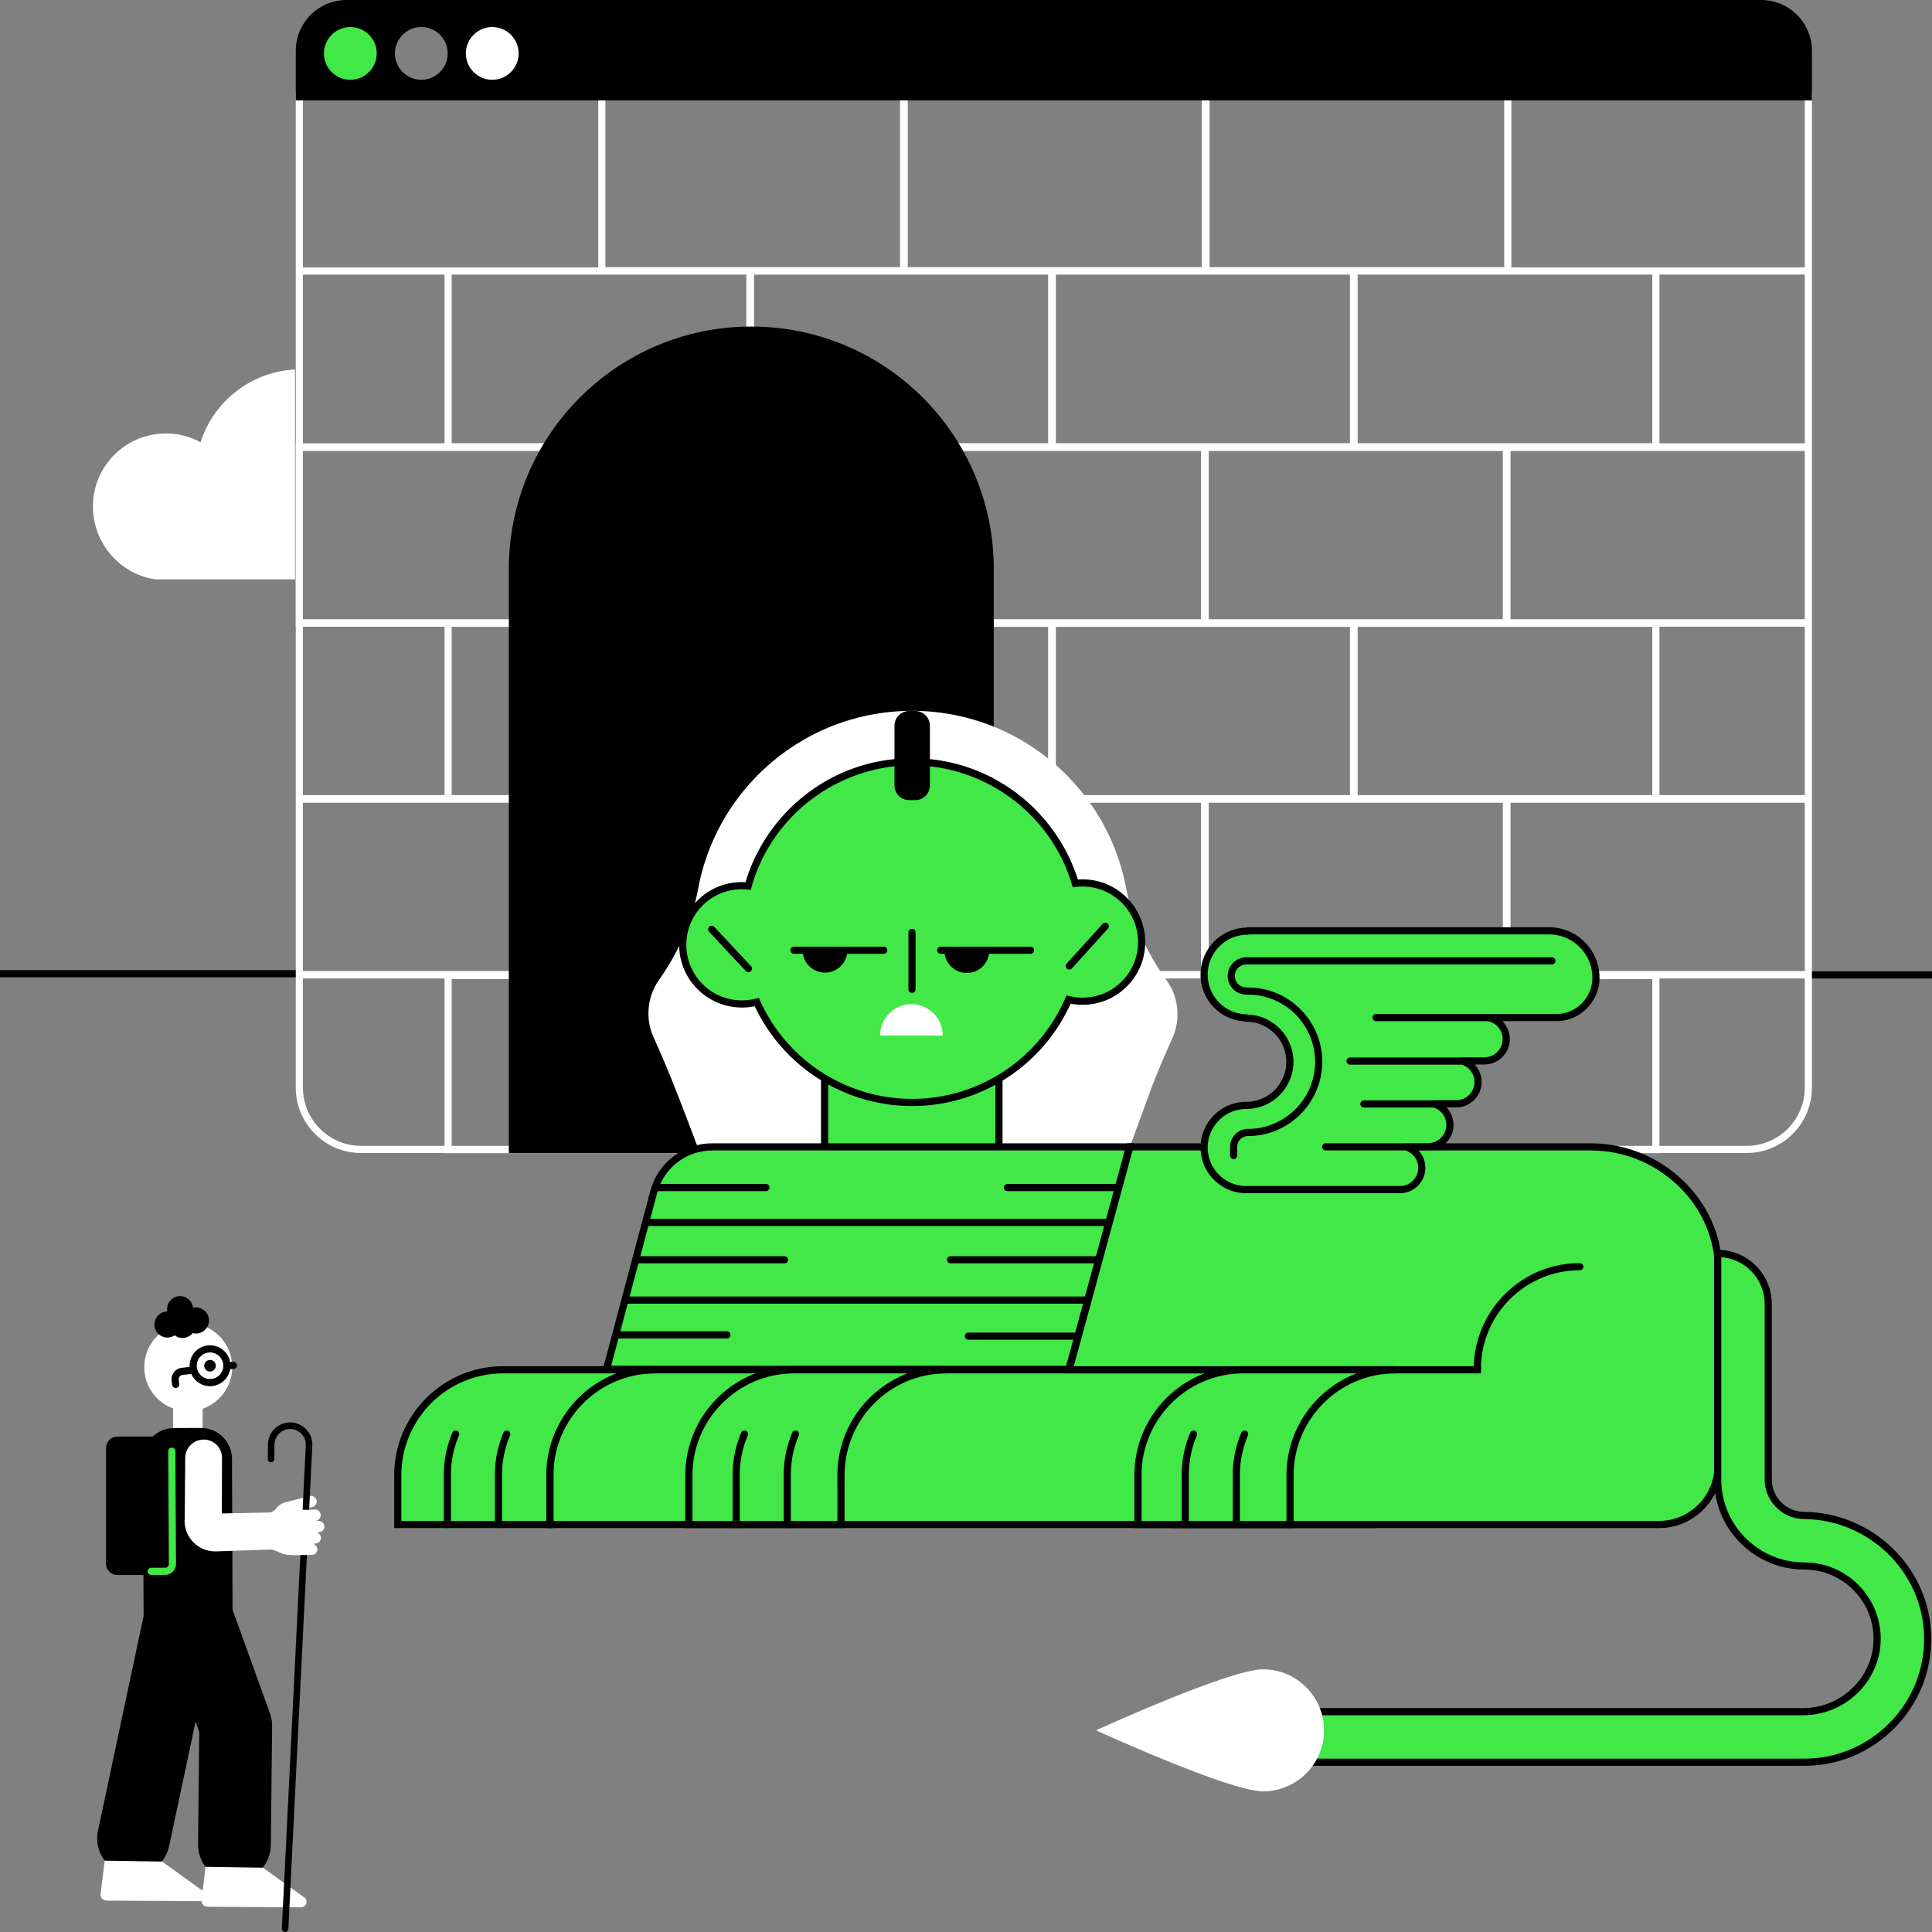
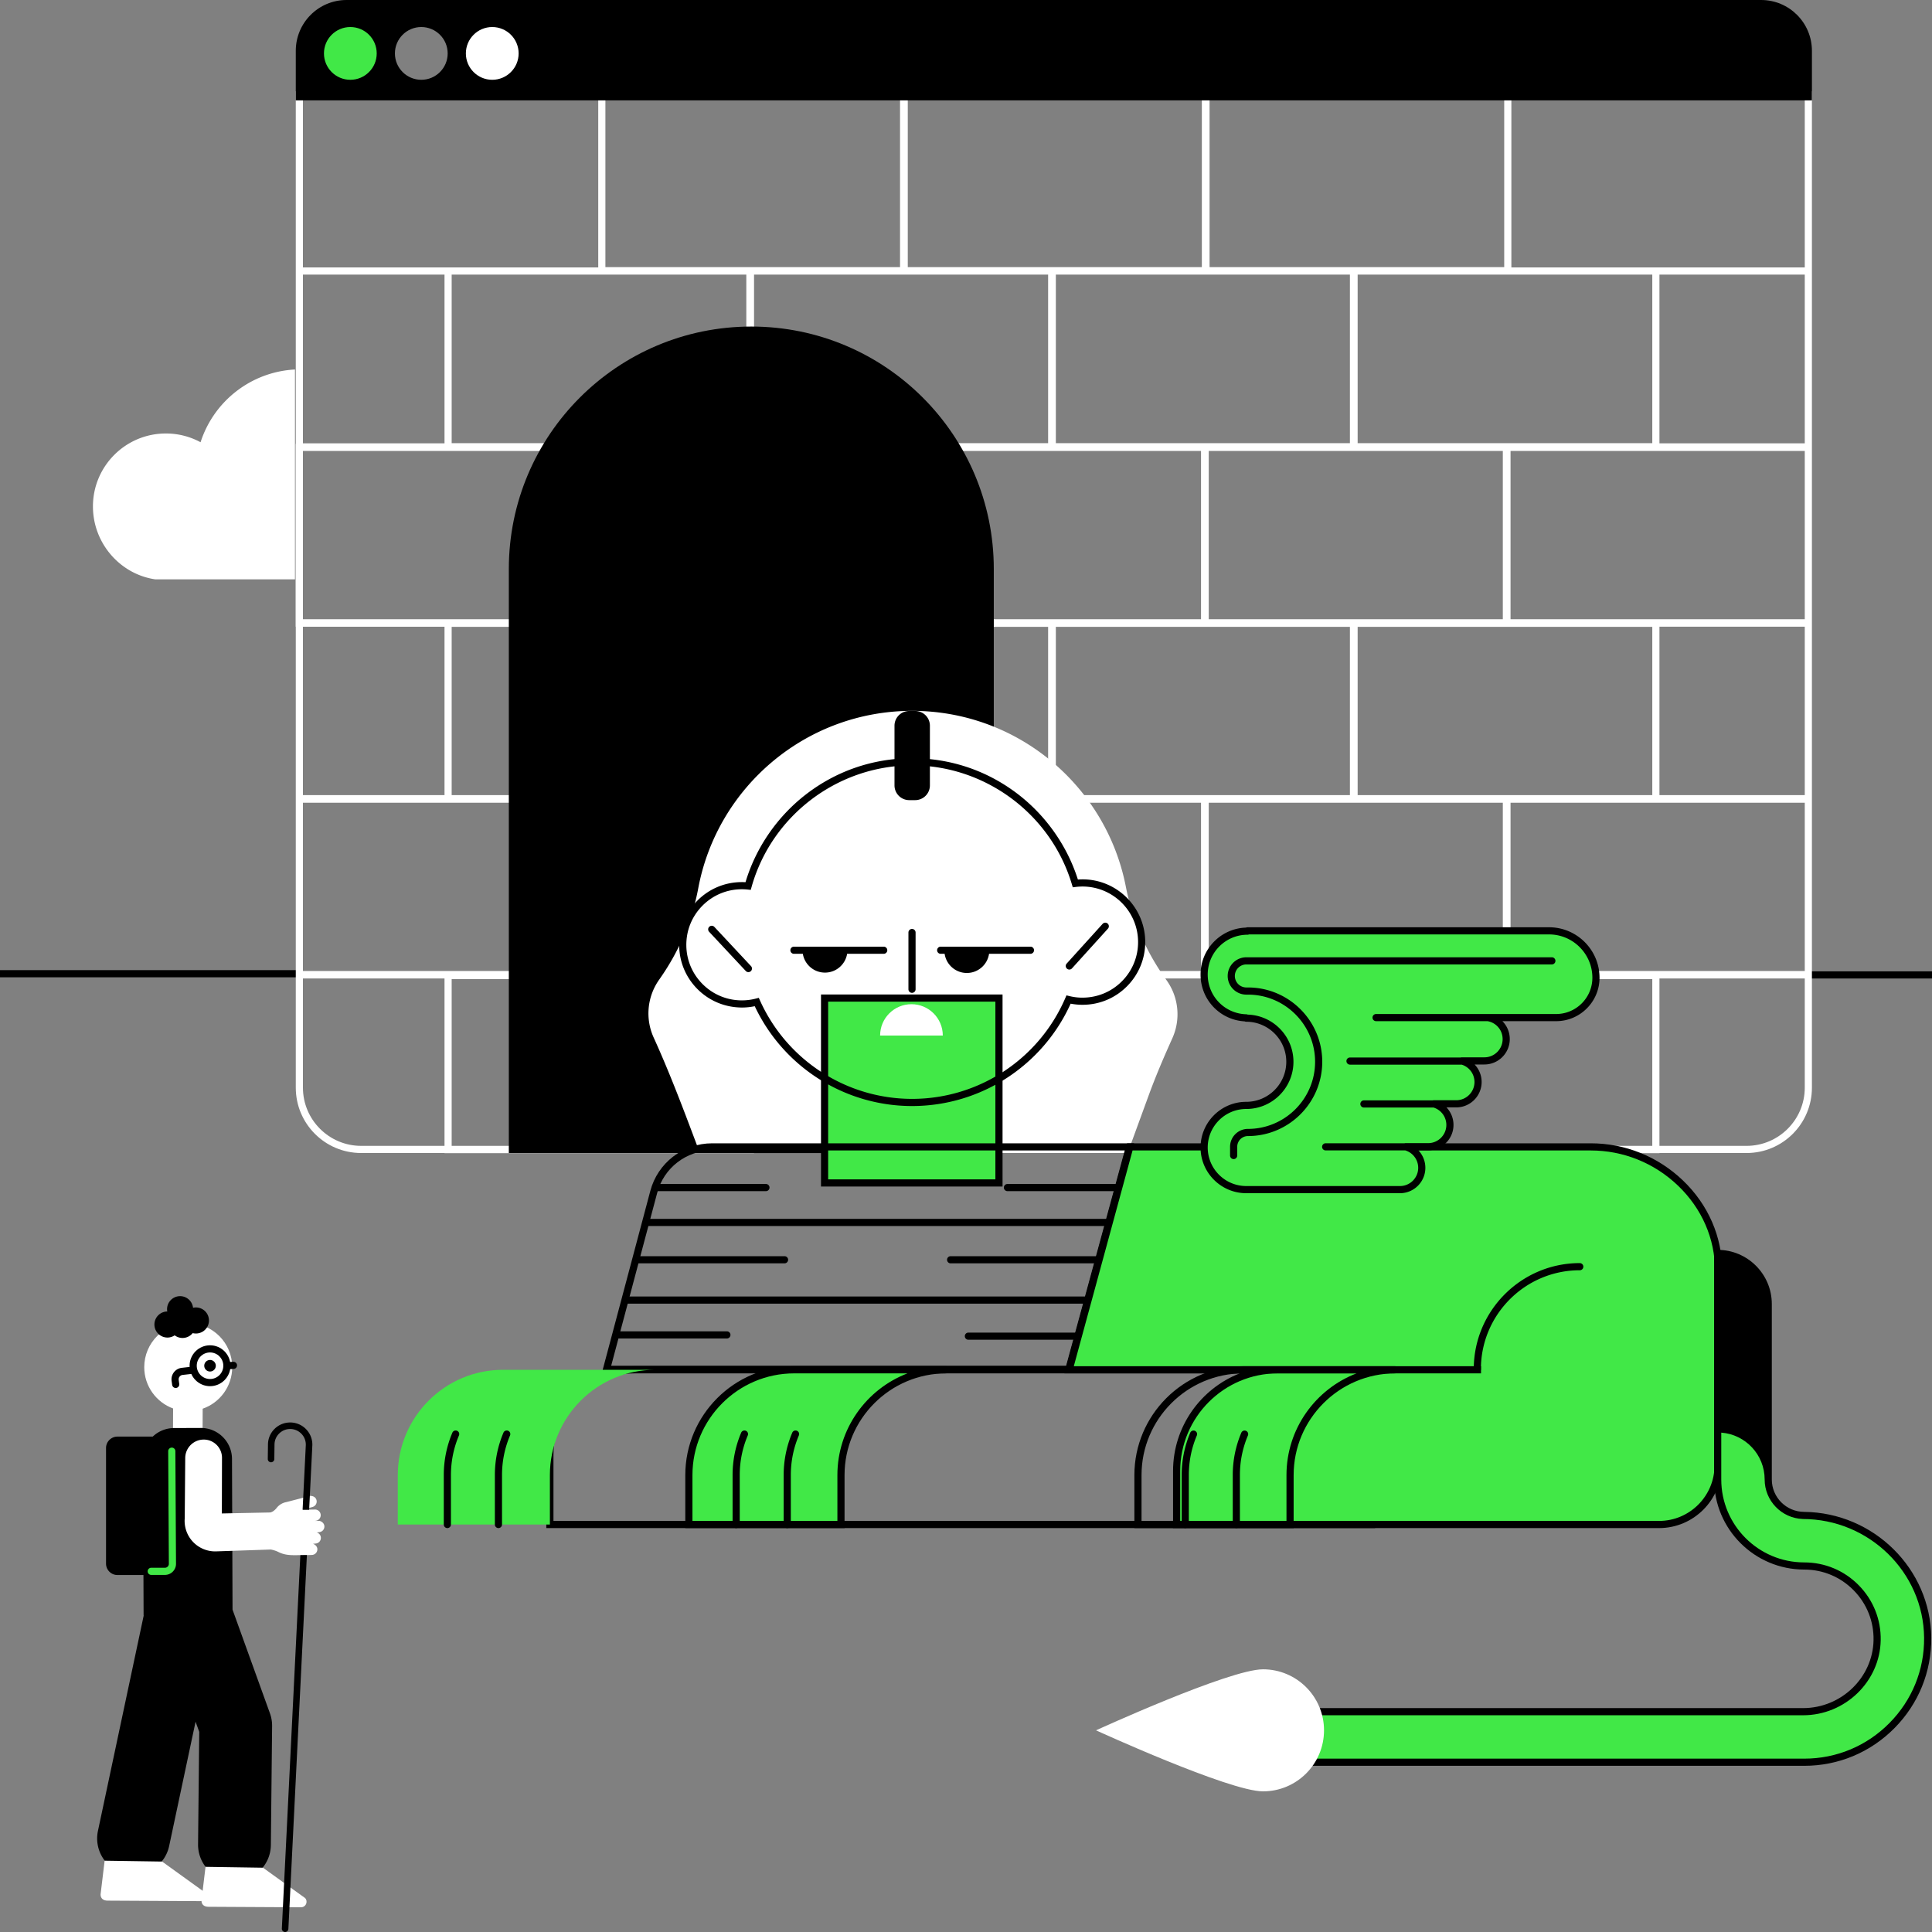
<svg xmlns="http://www.w3.org/2000/svg" xmlns:xlink="http://www.w3.org/1999/xlink" xml:space="preserve" viewBox="0 0 1080 1080">
  <rect x="0" y="0" width="1080" height="1080" fill="#808080" stroke="none" />
  <path d="M0 542.313h165.988v4H0zM1012.525 542.983H1080v4h-67.475z" />
  <path fill="#FFF" d="M165.344 51.044v197.053h-.091v102.241h.091v257.668c0 20.179 16.359 36.538 36.538 36.538h46.604v.097h173.029v-.097H754.61v.097h173.028v-.097h48.698c20.179 0 36.538-16.359 36.538-36.538V51.044h-847.53zm758.295 589.5H758.61V547.32h165.028v93.224zm-506.123 0h-165.03V547.32h165.029v93.224zm591.359-392.724h-81.236v-94.323h81.236v94.323zm-85.236 196.646H758.931V350.42h164.708v94.046zM169.344 252.097h164.617v94.047H169.344v-94.047zm670.741 290.692H675.697v-94.046h164.388v94.046zM421.516 153.497h164.387v94.24H421.516v-94.24zm333.094 94.24H590.223v-94.24H754.61v94.24zm-416.329 4.36h164.388v94.047H338.281v-94.047zm333.096 94.046H506.989v-94.047h164.388v94.047zm83.233 98.323H590.223V350.42H754.61v94.046zM585.902 350.42v94.046H421.516V350.42h164.386zm-247.621 98.323h164.388v94.046H338.281v-94.046zm168.708 0h164.388v94.046H506.989v-94.046zm333.096-102.6H675.697v-94.047h164.388v94.047zM671.838 149.335H507.45V55.094h164.388v94.241zM333.961 448.743v94.046H169.344v-94.046h164.617zm589.678-201.006H758.931v-94.24h164.708v94.24zm-82.773-98.402H676.158V55.094h164.708v94.241zM338.422 55.094H503.13v94.241H338.422V55.094zm78.772 98.403v94.24H252.486v-94.24h164.708zM248.486 247.82h-79.142v-94.323h79.142v94.323zm168.708 102.6v94.046H252.486V350.42h164.708zm591.681 192.369h-164.47v-94.046h164.47v94.046zm0-98.323h-81.236v-94.128h81.236v94.128zm0-98.323h-164.47v-94.047h164.47v94.047zm0-196.646H844.867V55.044h164.009v94.453zM334.422 55.044v94.453H169.344V55.044h165.078zm-85.936 295.294v94.128h-79.142v-94.128h79.142zm-46.604 290.206c-17.942 0-32.538-14.597-32.538-32.538v-61.023h79.142v93.561h-46.604zm219.634 0v-93.561H754.61v93.561H421.516zm554.821 0h-48.698v-93.561h81.236v61.023c0 17.941-14.597 32.538-32.538 32.538z" />
  <path d="M984.476 0H193.743c-15.684 0-28.399 12.715-28.399 28.399v27.695h847.531V28.399C1012.875 12.715 1000.16 0 984.476 0zM235.507 44.605c-8.145 0-14.747-6.603-14.747-14.747 0-8.145 6.603-14.747 14.747-14.747s14.747 6.603 14.747 14.747-6.603 14.747-14.747 14.747z" />
  <circle cx="275.171" cy="29.858" r="14.747" fill="#FFF" />
  <circle cx="195.842" cy="29.858" r="14.747" fill="#41E847" />
  <path d="M284.436 318.093c0-74.863 60.689-135.552 135.552-135.552S555.54 243.23 555.54 318.093v326.471H284.436V318.093z" />
-   <path fill="#41E847" d="M766.693 852.21H307.389v-38.791c0-26.343 21.355-47.699 47.699-47.699h411.605v86.49z" />
  <path d="M768.692 854.211H305.39v-40.792c0-27.403 22.295-49.698 49.698-49.698h413.604v90.49zm-459.302-4h455.303v-82.49H355.088c-25.198 0-45.698 20.5-45.698 45.698v36.792z" />
  <path fill="#FFF" d="M369.453 546.229c10.329-14.934 17.539-31.835 20.876-49.684 10.554-56.448 60.086-99.171 119.596-99.171 59.168 0 108.471 42.233 119.41 98.198 3.586 18.345 10.966 35.739 21.784 50.983l1.088 1.533a32.638 32.638 0 0 1 3.16 32.253c-4.662 10.381-9.168 20.833-13.076 31.521l-10.694 29.253H389.95l-1.202-3.2c-7.318-19.485-14.72-38.962-23.34-57.907a32.64 32.64 0 0 1 2.867-32.076l1.178-1.703z" />
  <path fill="#41E847" d="M460.946 557.925h97.484v103.348h-97.484z" />
  <path d="M560.43 663.273H458.945V555.925H560.43v107.348zm-97.485-4h93.484v-99.349h-93.484v99.349z" />
  <defs>
-     <path id="a" d="M604.867 493.574c-1.269.011-2.517.1-3.748.248-11.803-39.581-48.631-68.3-92.006-67.951-43.377.347-79.743 29.651-90.911 69.416a33.36 33.36 0 0 0-3.746-.186c-18.258.144-32.94 15.065-32.794 33.322.146 18.259 15.066 32.939 33.323 32.793a33.082 33.082 0 0 0 8.052-1.06c15.029 33.341 48.676 56.433 87.6 56.122 38.922-.313 72.195-23.939 86.689-57.518a33.19 33.19 0 0 0 8.07.93c18.256-.145 32.937-15.064 32.791-33.321-.146-18.26-15.064-32.942-33.32-32.795z" />
-   </defs>
+     </defs>
  <defs>
    <path id="b" d="M509.874 618.28c-37.649.002-71.938-21.783-87.97-55.807a35.068 35.068 0 0 1-6.902.741c-9.357.032-18.198-3.501-24.872-10.068-6.675-6.568-10.393-15.344-10.467-24.709-.075-9.364 3.501-18.197 10.069-24.872 6.569-6.675 15.344-10.392 24.709-10.466.74-.013 1.514.014 2.296.061 5.768-19.236 17.658-36.567 33.616-48.944 16.939-13.139 37.252-20.174 58.744-20.346 21.462-.174 41.912 6.536 59.059 19.402 16.152 12.12 28.318 29.259 34.394 48.399.78-.059 1.549-.092 2.299-.099h.003c19.317-.185 35.181 15.448 35.336 34.778.074 9.364-3.501 18.197-10.069 24.871-6.568 6.675-15.343 10.392-24.706 10.466a35.468 35.468 0 0 1-6.915-.63c-15.592 34.512-49.891 56.914-87.845 57.219a67.43 67.43 0 0 1-.779.004zm-85.707-60.484.693 1.537c15.075 33.444 48.389 54.947 85.014 54.947.25 0 .497-.001.747-.003 36.919-.296 70.232-22.399 84.869-56.312l.668-1.547 1.638.396c2.482.602 5.033.922 7.584.874 8.296-.065 16.068-3.358 21.887-9.271 5.819-5.913 8.987-13.738 8.921-22.035-.137-17.04-14.044-30.811-31.053-30.811l-.252.001a32.557 32.557 0 0 0-3.525.233l-1.674.201-.481-1.615c-11.778-39.5-48.808-66.885-90.073-66.522-41.258.33-77.856 28.274-89.001 67.957l-.456 1.623-1.677-.175a31.438 31.438 0 0 0-3.521-.176c-8.297.065-16.07 3.358-21.89 9.271-5.819 5.913-8.987 13.739-8.921 22.035s3.359 16.07 9.272 21.889c5.852 5.759 13.577 8.921 21.777 8.921l.257-.001a31.118 31.118 0 0 0 7.564-.995l1.633-.422z" />
  </defs>
  <use xlink:href="#a" fill="#41E847" overflow="visible" />
  <use xlink:href="#b" overflow="visible" />
  <clipPath id="c">
    <use xlink:href="#a" overflow="visible" />
  </clipPath>
  <path d="M418.352 543.425a1.993 1.993 0 0 1-1.461-.635l-20.45-21.879a2 2 0 1 1 2.922-2.73l20.45 21.879a1.997 1.997 0 0 1-1.461 3.365zM597.758 541.988a2 2 0 0 1-1.482-3.342l20.098-22.205a1.999 1.999 0 1 1 2.965 2.683l-20.098 22.205a1.99 1.99 0 0 1-1.483.659zM493.998 529.187h-50.172a2 2 0 0 0 0 4h4.965c.99 5.998 6.209 10.555 12.478 10.504 6.198-.05 11.303-4.588 12.281-10.504h20.448a2 2 0 0 0 0-4zM576.024 529.187h-50.172a2 2 0 0 0 0 4h2.207c.902 6.101 6.17 10.763 12.511 10.712 6.273-.051 11.422-4.694 12.313-10.712h23.141a2 2 0 0 0 0-4zM511.583 447.281h-3.316a8.237 8.237 0 0 1-8.237-8.237v-33.368a8.237 8.237 0 0 1 8.237-8.237h3.316a8.237 8.237 0 0 1 8.237 8.237v33.368a8.237 8.237 0 0 1-8.237 8.237z" />
-   <path fill="#41E847" d="M597.511 765.456h-258.46l26.388-99.129c3.886-14.851 17.303-25.21 32.655-25.21H631.36l-33.849 124.339z" />
  <path d="M599.04 767.456H336.449l27.057-101.644c4.111-15.715 18.336-26.696 34.588-26.696h235.884l-34.938 128.34zm-257.387-4h254.33l32.76-120.34H398.094c-14.435 0-27.066 9.753-30.721 23.717l-25.72 96.623z" />
  <path fill="#41E847" d="M366.27 765.721h-85.024c-32.519 0-58.881 26.362-58.881 58.881v27.609h85.024v-27.609c0-32.52 26.362-58.881 58.881-58.881z" />
-   <path d="M309.39 854.211h-89.024v-29.609c0-33.569 27.311-60.881 60.881-60.881h85.023v4c-31.363 0-56.88 25.517-56.88 56.881v29.609zm-85.025-4h81.024v-25.609c0-25.925 16.289-48.118 39.169-56.881h-63.312c-31.364 0-56.881 25.517-56.881 56.881v25.609z" />
  <path fill="#41E847" d="M528.988 765.721h-85.024c-32.519 0-58.881 26.362-58.881 58.881v27.609h85.024v-27.609c.001-32.52 26.362-58.881 58.881-58.881z" />
  <path d="M472.107 854.211h-89.023v-29.609c0-33.569 27.311-60.881 60.88-60.881h85.024v4c-31.364 0-56.881 25.517-56.881 56.881v29.609zm-85.023-4h81.023v-25.609c0-25.925 16.289-48.118 39.17-56.881h-63.313c-31.363 0-56.88 25.517-56.88 56.881v25.609z" />
  <path d="M411.521 854.211a2 2 0 0 1-2-2v-27.609c0-8.219 1.61-16.191 4.785-23.698a2 2 0 1 1 3.683 1.559c-2.965 7.011-4.469 14.459-4.469 22.14v27.609a1.998 1.998 0 0 1-1.999 1.999zM440.076 854.211a2 2 0 0 1-2-2v-27.609c0-8.219 1.61-16.191 4.785-23.698a2 2 0 1 1 3.683 1.559c-2.965 7.011-4.469 14.459-4.469 22.14v27.609a1.998 1.998 0 0 1-1.999 1.999zM250.077 854.211a2 2 0 0 1-2-2v-27.609c0-8.219 1.61-16.191 4.785-23.698a2 2 0 1 1 3.683 1.559c-2.965 7.011-4.469 14.459-4.469 22.14v27.609a1.998 1.998 0 0 1-1.999 1.999zM278.632 854.211a2 2 0 0 1-2-2v-27.609c0-8.219 1.61-16.191 4.785-23.698a2 2 0 1 1 3.683 1.559c-2.965 7.011-4.469 14.459-4.469 22.14v27.609a1.999 1.999 0 0 1-1.999 1.999z" />
  <path fill="#41E847" d="M827.899 765.721h-113.6c-31.233 0-56.552 25.319-56.552 56.552v29.938h269.656c18.241 0 33.028-14.787 33.028-33.028 0 0 .284-106.649.284-108.862 0-38.405-33.067-69.204-71.472-69.204H631.582l-33.938 124.604h117.818" />
  <path d="M927.403 854.211H655.747v-31.938c0-24.783 15.479-46.021 37.275-54.552h-97.996l35.027-128.604h259.189c19.232 0 37.528 7.371 51.52 20.755 14.156 13.542 21.952 31.458 21.952 50.449 0 2.19-.28 107.801-.283 108.867.001 19.309-15.713 35.023-35.028 35.023zm-267.656-4h267.656c17.109 0 31.028-13.919 31.028-31.028.003-1.071.283-106.678.283-108.862 0-17.889-7.357-34.778-20.717-47.559-13.243-12.669-30.558-19.646-48.755-19.646H633.11L600.26 763.72h227.638v4h-113.6c-30.079 0-54.551 24.472-54.551 54.552v27.939z" />
-   <path fill="#41E847" d="M780.03 765.721h-85.024c-32.519 0-58.881 26.362-58.881 58.881v27.609h85.024v-27.609c0-32.52 26.362-58.881 58.881-58.881z" />
  <path d="M723.149 854.211h-89.024v-29.609c0-33.569 27.311-60.881 60.881-60.881h85.024v4c-31.364 0-56.881 25.517-56.881 56.881v29.609zm-85.024-4h81.024v-25.609c0-25.925 16.289-48.118 39.17-56.881h-63.313c-31.364 0-56.881 25.517-56.881 56.881v25.609z" />
  <path d="M662.563 854.211a2 2 0 0 1-2-2v-27.609c0-8.219 1.61-16.191 4.785-23.698a1.999 1.999 0 1 1 3.683 1.559c-2.965 7.011-4.469 14.459-4.469 22.14v27.609a1.998 1.998 0 0 1-1.999 1.999zM691.118 854.211a2 2 0 0 1-2-2v-27.609c0-8.219 1.61-16.191 4.785-23.698a1.999 1.999 0 1 1 3.683 1.559c-2.965 7.011-4.469 14.459-4.469 22.14v27.609a1.998 1.998 0 0 1-1.999 1.999zM361.83 681.354h258.437v4H361.83zM350.254 724.746h257.811v4H350.254zM613.07 706.219h-81.661a2 2 0 0 1 0-4h81.661a2 2 0 0 1 0 4zM428.16 665.858h-61.011a2 2 0 0 1 0-4h61.011a2 2 0 0 1 0 4zM438.563 706.219h-81.661a2 2 0 0 1 0-4h81.661a2 2 0 0 1 0 4zM624.178 665.858h-61.012a2 2 0 0 1 0-4h61.012a2 2 0 0 1 0 4zM602.354 748.927h-61.012a2 2 0 0 1 0-4h61.012a2 2 0 0 1 0 4zM406.337 748.222h-61.011a2 2 0 0 1 0-4h61.011a2 2 0 0 1 0 4zM509.821 555.012a2 2 0 0 1-2-2v-31.737a2 2 0 0 1 4 0v31.737a2 2 0 0 1-2 2z" />
  <path fill="#FFF" d="M491.987 578.873c0-9.677 7.844-17.521 17.521-17.521s17.521 7.844 17.521 17.521h-35.042z" />
  <path fill="#41E847" d="M825.841 765.338c0-31.622 25.635-57.256 57.256-57.256" />
  <path d="M825.841 767.339a2 2 0 0 1-2-2c0-32.675 26.582-59.257 59.257-59.257a2 2 0 0 1 0 4c-30.469 0-55.257 24.788-55.257 55.257a2 2 0 0 1-2 2z" />
  <path fill="#41E847" d="M988.452 728.941v98.089c0 11.106 9.003 20.11 20.11 20.11h-.834c37.976 0 69.487 30.324 69.856 68.298.372 38.346-30.714 69.66-68.976 69.66H723.141c-7.919 0-14.644-6.48-14.496-14.398.144-7.678 6.413-13.859 14.126-13.859h285.154c22.298 0 40.975-17.641 41.398-39.935.433-22.813-17.999-41.51-40.715-41.51h-.045c-26.712 0-48.367-21.654-48.367-48.367V700.684c15.605 0 28.256 12.651 28.256 28.257z" />
-   <path d="M1008.607 987.098H723.142c-4.427 0-8.758-1.826-11.883-5.011-3.055-3.112-4.692-7.17-4.613-11.424.163-8.724 7.396-15.821 16.125-15.821h285.154c21.327 0 39.002-17.035 39.398-37.974.199-10.473-3.738-20.364-11.087-27.854-7.352-7.492-17.164-11.618-27.629-11.618-27.818 0-50.412-22.595-50.412-50.367V698.684h2c16.684 0 30.257 13.573 30.257 30.257v98.089c0 9.986 8.124 18.11 18.109 18.11v.005c38.867.442 70.648 31.796 71.022 70.273.185 19.067-7.118 37.045-20.563 50.621-13.449 13.581-31.352 21.059-50.413 21.059zm-285.836-28.255c-6.563 0-12.003 5.337-12.125 11.896-.06 3.173 1.172 6.208 3.468 8.548 2.378 2.423 5.669 3.812 9.028 3.812h285.466c17.985 0 34.879-7.058 47.571-19.873 12.688-12.812 19.58-29.776 19.405-47.768-.355-36.567-30.796-66.317-67.856-66.317v-.016c-11.807-.439-21.275-10.182-21.275-22.095v-98.089c0-13.806-10.709-25.157-24.257-26.182V827.03c0 25.567 20.8 46.367 46.366 46.367 11.594 0 22.42 4.552 30.53 12.817 8.106 8.262 12.45 19.175 12.231 30.73-.438 23.103-19.907 41.897-43.398 41.897H722.771z" />
+   <path d="M1008.607 987.098H723.142c-4.427 0-8.758-1.826-11.883-5.011-3.055-3.112-4.692-7.17-4.613-11.424.163-8.724 7.396-15.821 16.125-15.821h285.154c21.327 0 39.002-17.035 39.398-37.974.199-10.473-3.738-20.364-11.087-27.854-7.352-7.492-17.164-11.618-27.629-11.618-27.818 0-50.412-22.595-50.412-50.367V698.684h2c16.684 0 30.257 13.573 30.257 30.257v98.089c0 9.986 8.124 18.11 18.109 18.11v.005c38.867.442 70.648 31.796 71.022 70.273.185 19.067-7.118 37.045-20.563 50.621-13.449 13.581-31.352 21.059-50.413 21.059zm-285.836-28.255c-6.563 0-12.003 5.337-12.125 11.896-.06 3.173 1.172 6.208 3.468 8.548 2.378 2.423 5.669 3.812 9.028 3.812h285.466c17.985 0 34.879-7.058 47.571-19.873 12.688-12.812 19.58-29.776 19.405-47.768-.355-36.567-30.796-66.317-67.856-66.317v-.016c-11.807-.439-21.275-10.182-21.275-22.095c0-13.806-10.709-25.157-24.257-26.182V827.03c0 25.567 20.8 46.367 46.366 46.367 11.594 0 22.42 4.552 30.53 12.817 8.106 8.262 12.45 19.175 12.231 30.73-.438 23.103-19.907 41.897-43.398 41.897H722.771z" />
  <path fill="#FFF" d="M706.021 1001.379c-18.84 0-93.342-34.113-93.342-34.113s74.502-34.113 93.342-34.113 34.113 15.273 34.113 34.113-15.273 34.113-34.113 34.113z" />
  <path fill="#41E847" d="M696.659 617.925c13.466 0 24.383-10.917 24.383-24.383s-10.917-24.383-24.383-24.383v-.166c-13.064-.374-23.541-11.074-23.541-24.228 0-13.391 10.855-24.246 24.246-24.246v-.172h168.557c14.485 0 26.227 11.742 26.227 26.227 0 12.297-9.968 22.265-22.265 22.265h-38.151c5.804.935 10.242 5.953 10.242 12.021 0 6.733-5.458 12.191-12.191 12.191h-12.689c5.259 1.353 9.15 6.112 9.15 11.793 0 6.733-5.458 12.191-12.191 12.191h-12.69c5.259 1.353 9.15 6.112 9.15 11.794 0 6.733-5.458 12.191-12.191 12.191h-12.689c5.259 1.353 9.15 6.113 9.15 11.794 0 6.733-5.458 12.191-12.191 12.191H696.66c-13.001 0-23.541-10.54-23.541-23.541s10.539-23.539 23.54-23.539z" />
  <path d="M689.617 647.944a2 2 0 0 1-2-2v-4.886c0-5.512 4.483-9.995 9.995-9.995 20.694 0 37.53-16.836 37.53-37.53s-16.836-37.531-37.53-37.531h-.889c-5.756 0-10.438-4.683-10.438-10.438s4.683-10.439 10.438-10.439h170.773a2 2 0 0 1 0 4H696.724a6.446 6.446 0 0 0-6.438 6.439 6.446 6.446 0 0 0 6.438 6.438h.889c22.899 0 41.53 18.631 41.53 41.531 0 22.899-18.631 41.53-41.53 41.53a6.001 6.001 0 0 0-5.995 5.995v4.886a2 2 0 0 1-2.001 2z" />
  <path d="M865.922 518.347H697.364c-.301 0-.586.066-.842.186-14.084.446-25.404 12.042-25.404 26.232 0 14.024 10.769 25.376 24.665 26.192.265.129.562.201.876.201 12.342 0 22.383 10.041 22.383 22.383 0 12.343-10.041 22.384-22.383 22.384-14.083 0-25.541 11.457-25.541 25.54s11.458 25.541 25.541 25.541h85.932c7.825 0 14.191-6.366 14.191-14.191a14.16 14.16 0 0 0-3.927-9.793h5.467c7.825 0 14.191-6.366 14.191-14.191 0-3.75-1.471-7.223-3.928-9.794h5.467c7.825 0 14.191-6.366 14.191-14.191a14.16 14.16 0 0 0-3.928-9.794h5.468c7.825 0 14.191-6.366 14.191-14.191 0-3.896-1.555-7.446-4.124-10.021h30.032c13.38 0 24.265-10.886 24.265-24.266.001-15.564-12.661-28.227-28.225-28.227zm3.962 48.493H769.242a2 2 0 0 0 0 4h62.295a10.131 10.131 0 0 1 8.439 10.021c0 5.619-4.572 10.191-10.191 10.191h-12.689c-.193 0-.378.035-.556.087h-61.878a2 2 0 0 0 0 4h62.432a10.173 10.173 0 0 1 7.151 9.707c0 5.619-4.572 10.191-10.191 10.191h-12.689c-.181 0-.354.032-.521.077h-38.405a2 2 0 0 0 0 4h38.893a10.173 10.173 0 0 1 7.184 9.717c0 5.619-4.572 10.191-10.191 10.191h-12.689c-.168 0-.33.028-.487.067h-44.092a2 2 0 0 0 0 4h44.513a10.171 10.171 0 0 1 7.215 9.726c0 5.619-4.572 10.191-10.191 10.191h-85.932c-11.878 0-21.541-9.663-21.541-21.541 0-11.877 9.663-21.54 21.541-21.54 14.548 0 26.383-11.836 26.383-26.384 0-14.271-11.391-25.933-25.558-26.37a2 2 0 0 0-.768-.177c-12.111-.347-21.599-10.111-21.599-22.229 0-12.267 9.979-22.246 22.246-22.246a2 2 0 0 0 .812-.172h167.745c13.358 0 24.227 10.868 24.227 24.227-.002 11.175-9.092 20.266-20.266 20.266z" />
  <path fill="#FFF" d="M129.807 764.253c0-13.579-11.008-24.587-24.587-24.587s-24.587 11.008-24.587 24.587c0 10.605 6.715 19.642 16.125 23.092l-.053 12.183 16.539.073.052-12.125c9.61-3.342 16.511-12.474 16.511-23.223z" />
  <path d="M120.636 763.385a3.228 3.228 0 1 1-6.455.14 3.228 3.228 0 0 1 6.455-.14zM150.901 957.765l-20.91-57.964-.306-84.252c-.035-9.597-7.843-17.349-17.44-17.314l-14.979.054c-4.609.017-8.781 1.839-11.881 4.778h-19.74a6.372 6.372 0 0 0-6.372 6.372v64.636a6.372 6.372 0 0 0 6.372 6.372h14.541l.082 22.614h.071l-25.585 120.401c-2.336 10.992 4.681 21.797 15.674 24.133 10.993 2.339 21.797-4.681 24.132-15.673l14.765-69.483 2.05 5.685-.658 62.837c-.117 11.237 8.896 20.441 20.133 20.56l.218.001c11.138 0 20.225-8.97 20.342-20.134l.696-66.505a20.328 20.328 0 0 0-1.205-7.118z" />
  <path fill="#FFF" d="M178.207 856.489a3.16 3.16 0 0 0 3.136-3.134c.011-1.255-.823-2.37-1.96-2.899-.616-.286-1.073-.316-1.522-.272l-1.79.014.066-.027s0-.015.004-.015a3.161 3.161 0 0 0 3.086-3.726c-.229-1.315-1.323-2.363-2.644-2.561a3.043 3.043 0 0 0-.789-.017l-6.451.094-.017-.13 5.327-1.386s-.004-.014.001-.015a3.165 3.165 0 0 0 2.104-4.338c-.374-.863-1.164-1.463-2.073-1.707-.918-.247-1.414-.16-1.892.011l-12.716 3.293a8.918 8.918 0 0 0-5.646 3.558c-.647.731-1.963 2.018-3.389 2.242v.006l-27.023.549.077-30.906c.108-5.901-4.798-10.663-10.693-10.379a10.357 10.357 0 0 0-9.857 10.258l-.282 33.778a17.062 17.062 0 0 0 17.583 18.447l30.473-1.031v-.021c1.511.29 3.018.75 4.393 1.442 1.669.84 3.323 1.287 5.023 1.516 1.413.19 2.857.229 4.367.217l7.122-.056 2.047-.06s0-.015.004-.015a3.16 3.16 0 0 0 3.135-3.203c-.017-1.22-.829-2.265-1.926-2.799a3.49 3.49 0 0 0-.536-.21l1.287-.137s0-.015.004-.014a3.162 3.162 0 0 0 3.137-3.186 3.154 3.154 0 0 0-2.32-3.008l1.145-.156c.001-.002.001-.017.005-.017z" />
  <path d="M117.408 774.882c-6.301 0-11.427-5.126-11.427-11.427s5.126-11.427 11.427-11.427c6.302 0 11.428 5.126 11.428 11.427s-5.126 11.427-11.428 11.427zm0-18.854c-4.095 0-7.427 3.332-7.427 7.427s3.332 7.427 7.427 7.427c4.096 0 7.428-3.332 7.428-7.427s-3.332-7.427-7.428-7.427z" />
  <path d="M98.217 775.888c-.982 0-1.84-.725-1.979-1.727l-.305-2.205a6.434 6.434 0 0 1 1.302-4.865 6.436 6.436 0 0 1 4.393-2.468l5.571-.633a2 2 0 1 1 .451 3.975l-5.571.633a2.469 2.469 0 0 0-1.685.946 2.462 2.462 0 0 0-.498 1.864l.305 2.206a2 2 0 0 1-1.984 2.274zM126.834 765.455a2 2 0 0 1-.111-3.997l3.672-.209c1.09-.041 2.048.781 2.11 1.884a2 2 0 0 1-1.884 2.11l-3.672.209a2.207 2.207 0 0 1-.115.003zM109.226 730.874a7.293 7.293 0 0 0-1.315.179c-.411-3.777-3.677-6.644-7.53-6.488a7.287 7.287 0 0 0-6.986 7.576c.014.339.058.668.116.993-.073.001-.144-.005-.217-.002a7.287 7.287 0 0 0 .59 14.562 7.25 7.25 0 0 0 3.763-1.237 7.254 7.254 0 0 0 4.69 1.469 7.263 7.263 0 0 0 5.374-2.713 7.287 7.287 0 1 0 1.515-14.339z" />
  <path fill="#41E847" d="M92.187 880.384h-7.636a2 2 0 0 1 0-4h7.636c.592 0 1.147-.231 1.564-.65s.645-.976.642-1.567l-.363-62.93a2.001 2.001 0 0 1 1.988-2.012h.012a2 2 0 0 1 2 1.988l.363 62.931a6.16 6.16 0 0 1-1.806 4.41 6.162 6.162 0 0 1-4.4 1.83z" />
  <path fill="#FFF" d="M116.518 1065.91c-2.451-.017-3.912-1.29-3.898-3.474l2.272-18.861 32.121.488 23.485 16.928s.897.688.861 2.181c-.042 1.693-1.423 3.043-3.116 3.016l-51.725-.278z" />
  <path fill="#FFF" d="M60.117 1062.471c-2.451-.017-3.912-1.29-3.898-3.474l2.272-18.861 32.121.488 23.485 16.928s.897.688.861 2.181c-.042 1.693-1.423 3.043-3.116 3.016l-51.725-.278z" />
  <path d="M168.578 801.584a8.678 8.678 0 0 1 2.361 6.423l-1.78 35.943h3.659l1.772-35.762a12.304 12.304 0 0 0-3.347-9.105 12.304 12.304 0 0 0-8.877-3.911c-3.312-.032-6.444 1.205-8.818 3.517a12.318 12.318 0 0 0-3.749 8.721l-.108 8.165a1.827 1.827 0 0 0 1.803 1.851c1-.012 1.838-.794 1.851-1.803l.108-8.165a8.695 8.695 0 0 1 2.644-6.152 8.644 8.644 0 0 1 6.22-2.48 8.674 8.674 0 0 1 6.261 2.758zM167.895 869.333l-10.341 208.75a1.826 1.826 0 1 0 3.649.18l10.352-208.973-3.66.043z" />
  <path fill="#FFF" d="M92.728 242.321a40.6 40.6 0 0 1 19.391 4.898c7.272-22.704 27.986-39.353 52.776-40.669v117.32H86.869c-19.742-2.842-34.915-20.246-34.915-40.774 0-22.519 18.256-40.775 40.774-40.775z" />
</svg>